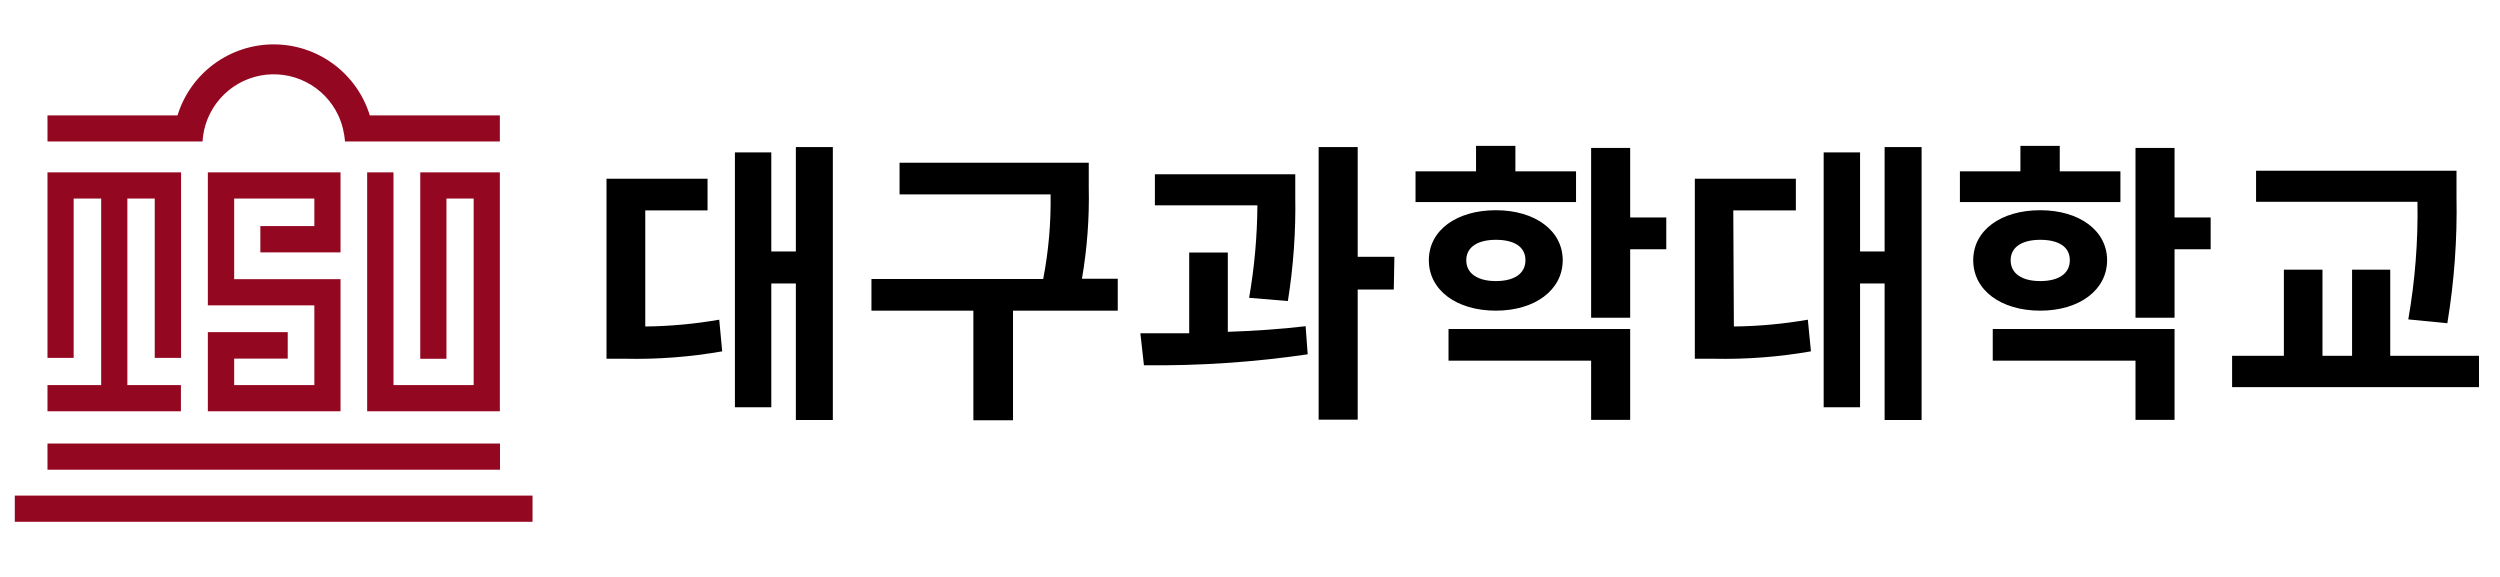
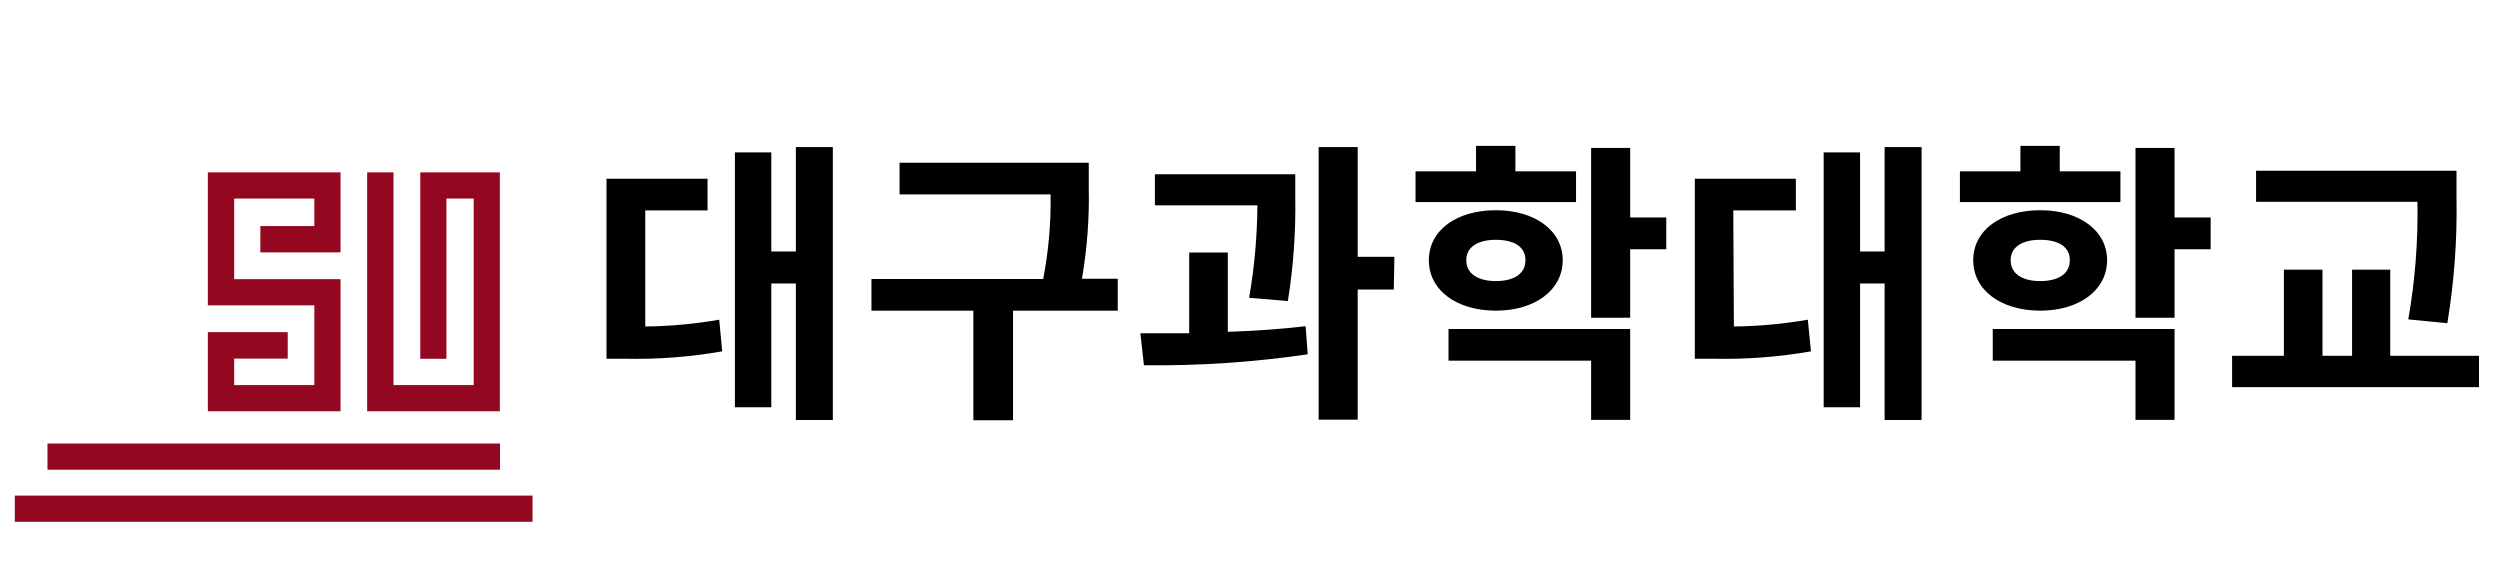
<svg xmlns="http://www.w3.org/2000/svg" width="169" height="39" viewBox="0 0 169 39" fill="none">
  <path d="M28.41 11.652V24.253H30.18V13.422H32.02V26.032H26.6V11.652H24.82V27.802H33.79V27.793V11.652H28.41Z" fill="#940721" />
  <path d="M23.02 11.652H14.05V20.642H21.25V26.032H15.83V24.242H19.45V22.453H14.05V27.802H23.02V18.883V18.872H15.83V13.422H21.25V15.283H17.6V17.062H23.02V11.652Z" fill="#940721" />
-   <path d="M12.24 11.652H3.21V24.192H4.98V13.422H6.84V26.032H3.21V27.802H12.23V26.032H8.61V13.422H10.46V24.192H12.24V11.652Z" fill="#940721" />
  <path d="M33.8 29.983H3.21V31.753H33.8V29.983Z" fill="#940721" />
  <path d="M36 33.502H1V35.273H36V33.502Z" fill="#940721" />
-   <path d="M13.69 9.562H3.21V7.803H12C12.427 6.412 13.289 5.195 14.459 4.331C15.629 3.466 17.045 3 18.5 3C19.955 3 21.371 3.466 22.541 4.331C23.711 5.195 24.573 6.412 25 7.803H33.79V9.562H23.32C23.277 8.954 23.125 8.357 22.87 7.803C22.415 6.829 21.648 6.035 20.691 5.548C19.733 5.06 18.64 4.906 17.585 5.111C16.531 5.315 15.574 5.866 14.869 6.677C14.163 7.487 13.748 8.51 13.69 9.582V9.562Z" fill="#940721" />
  <path d="M43.62 22.071C45.296 22.053 46.968 21.899 48.62 21.611L48.82 23.751C46.651 24.131 44.451 24.299 42.25 24.251H41V12.081H47.83V14.221H43.62V22.071ZM56.3 9.941V28.391H53.8V19.161H52.14V27.531H49.68V10.301H52.14V17.001H53.8V9.941H56.3Z" fill="black" />
  <path d="M75.56 21.001H68.48V28.411H65.8V21.001H58.91V18.861H70.52C70.884 16.977 71.051 15.06 71.02 13.141H60.81V11.001H73.6V12.661C73.646 14.731 73.492 16.801 73.14 18.841H75.56V21.001Z" fill="black" />
  <path d="M83 22.431C84.78 22.371 86.58 22.251 88.26 22.051L88.4 23.951C84.735 24.489 81.034 24.736 77.33 24.691L77.09 22.531C78.09 22.531 79.23 22.531 80.39 22.531V17.071H83V22.431ZM84.44 20.131C84.8 18.067 84.987 15.976 85 13.881H78.07V11.781H87.56V13.281C87.602 15.648 87.434 18.014 87.06 20.351L84.44 20.131ZM94.22 19.571H91.78V28.371H89.14V9.941H91.78V17.361H94.26L94.22 19.571Z" fill="black" />
  <path d="M106.54 13.661H95.69V11.581H99.78V9.861H102.44V11.581H106.54V13.661ZM101.12 21.001C98.47 21.001 96.59 19.621 96.59 17.591C96.59 15.561 98.47 14.211 101.12 14.211C103.77 14.211 105.64 15.591 105.64 17.591C105.64 19.591 103.78 21.001 101.12 21.001ZM97.92 22.241H110.2V28.381H107.56V24.381H97.92V22.241ZM101.12 19.001C102.3 19.001 103.12 18.541 103.12 17.591C103.12 16.641 102.3 16.211 101.12 16.211C99.94 16.211 99.12 16.671 99.12 17.591C99.12 18.511 99.92 19.001 101.12 19.001ZM112.64 16.851H110.2V21.481H107.56V10.001H110.2V14.701H112.64V16.851Z" fill="black" />
  <path d="M117.21 22.071C118.886 22.053 120.558 21.899 122.21 21.611L122.42 23.751C120.251 24.13 118.051 24.298 115.85 24.251H114.57V12.081H121.4V14.221H117.17L117.21 22.071ZM129.9 9.941V28.391H127.4V19.161H125.74V27.531H123.28V10.301H125.74V17.001H127.4V9.941H129.9Z" fill="black" />
  <path d="M143.34 13.661H132.49V11.581H136.58V9.861H139.24V11.581H143.34V13.661ZM137.92 21.001C135.27 21.001 133.39 19.621 133.39 17.591C133.39 15.561 135.27 14.211 137.92 14.211C140.57 14.211 142.44 15.591 142.44 17.591C142.44 19.591 140.58 21.001 137.92 21.001ZM134.71 22.241H147V28.381H144.36V24.381H134.71V22.241ZM137.92 19.001C139.1 19.001 139.92 18.541 139.92 17.591C139.92 16.641 139.1 16.211 137.92 16.211C136.74 16.211 135.92 16.671 135.92 17.591C135.92 18.511 136.71 19.001 137.92 19.001ZM149.44 16.851H147V21.481H144.36V10.001H147V14.701H149.44V16.851Z" fill="black" />
  <path d="M167.58 24.051V26.171H150.89V24.051H154.39V18.231H157V24.051H159V18.231H161.58V24.051H167.58ZM162.8 21.591C163.26 18.967 163.468 16.305 163.42 13.641H152.51V11.541H166.06V13.321C166.114 16.177 165.906 19.033 165.44 21.851L162.8 21.591Z" fill="black" />
</svg>